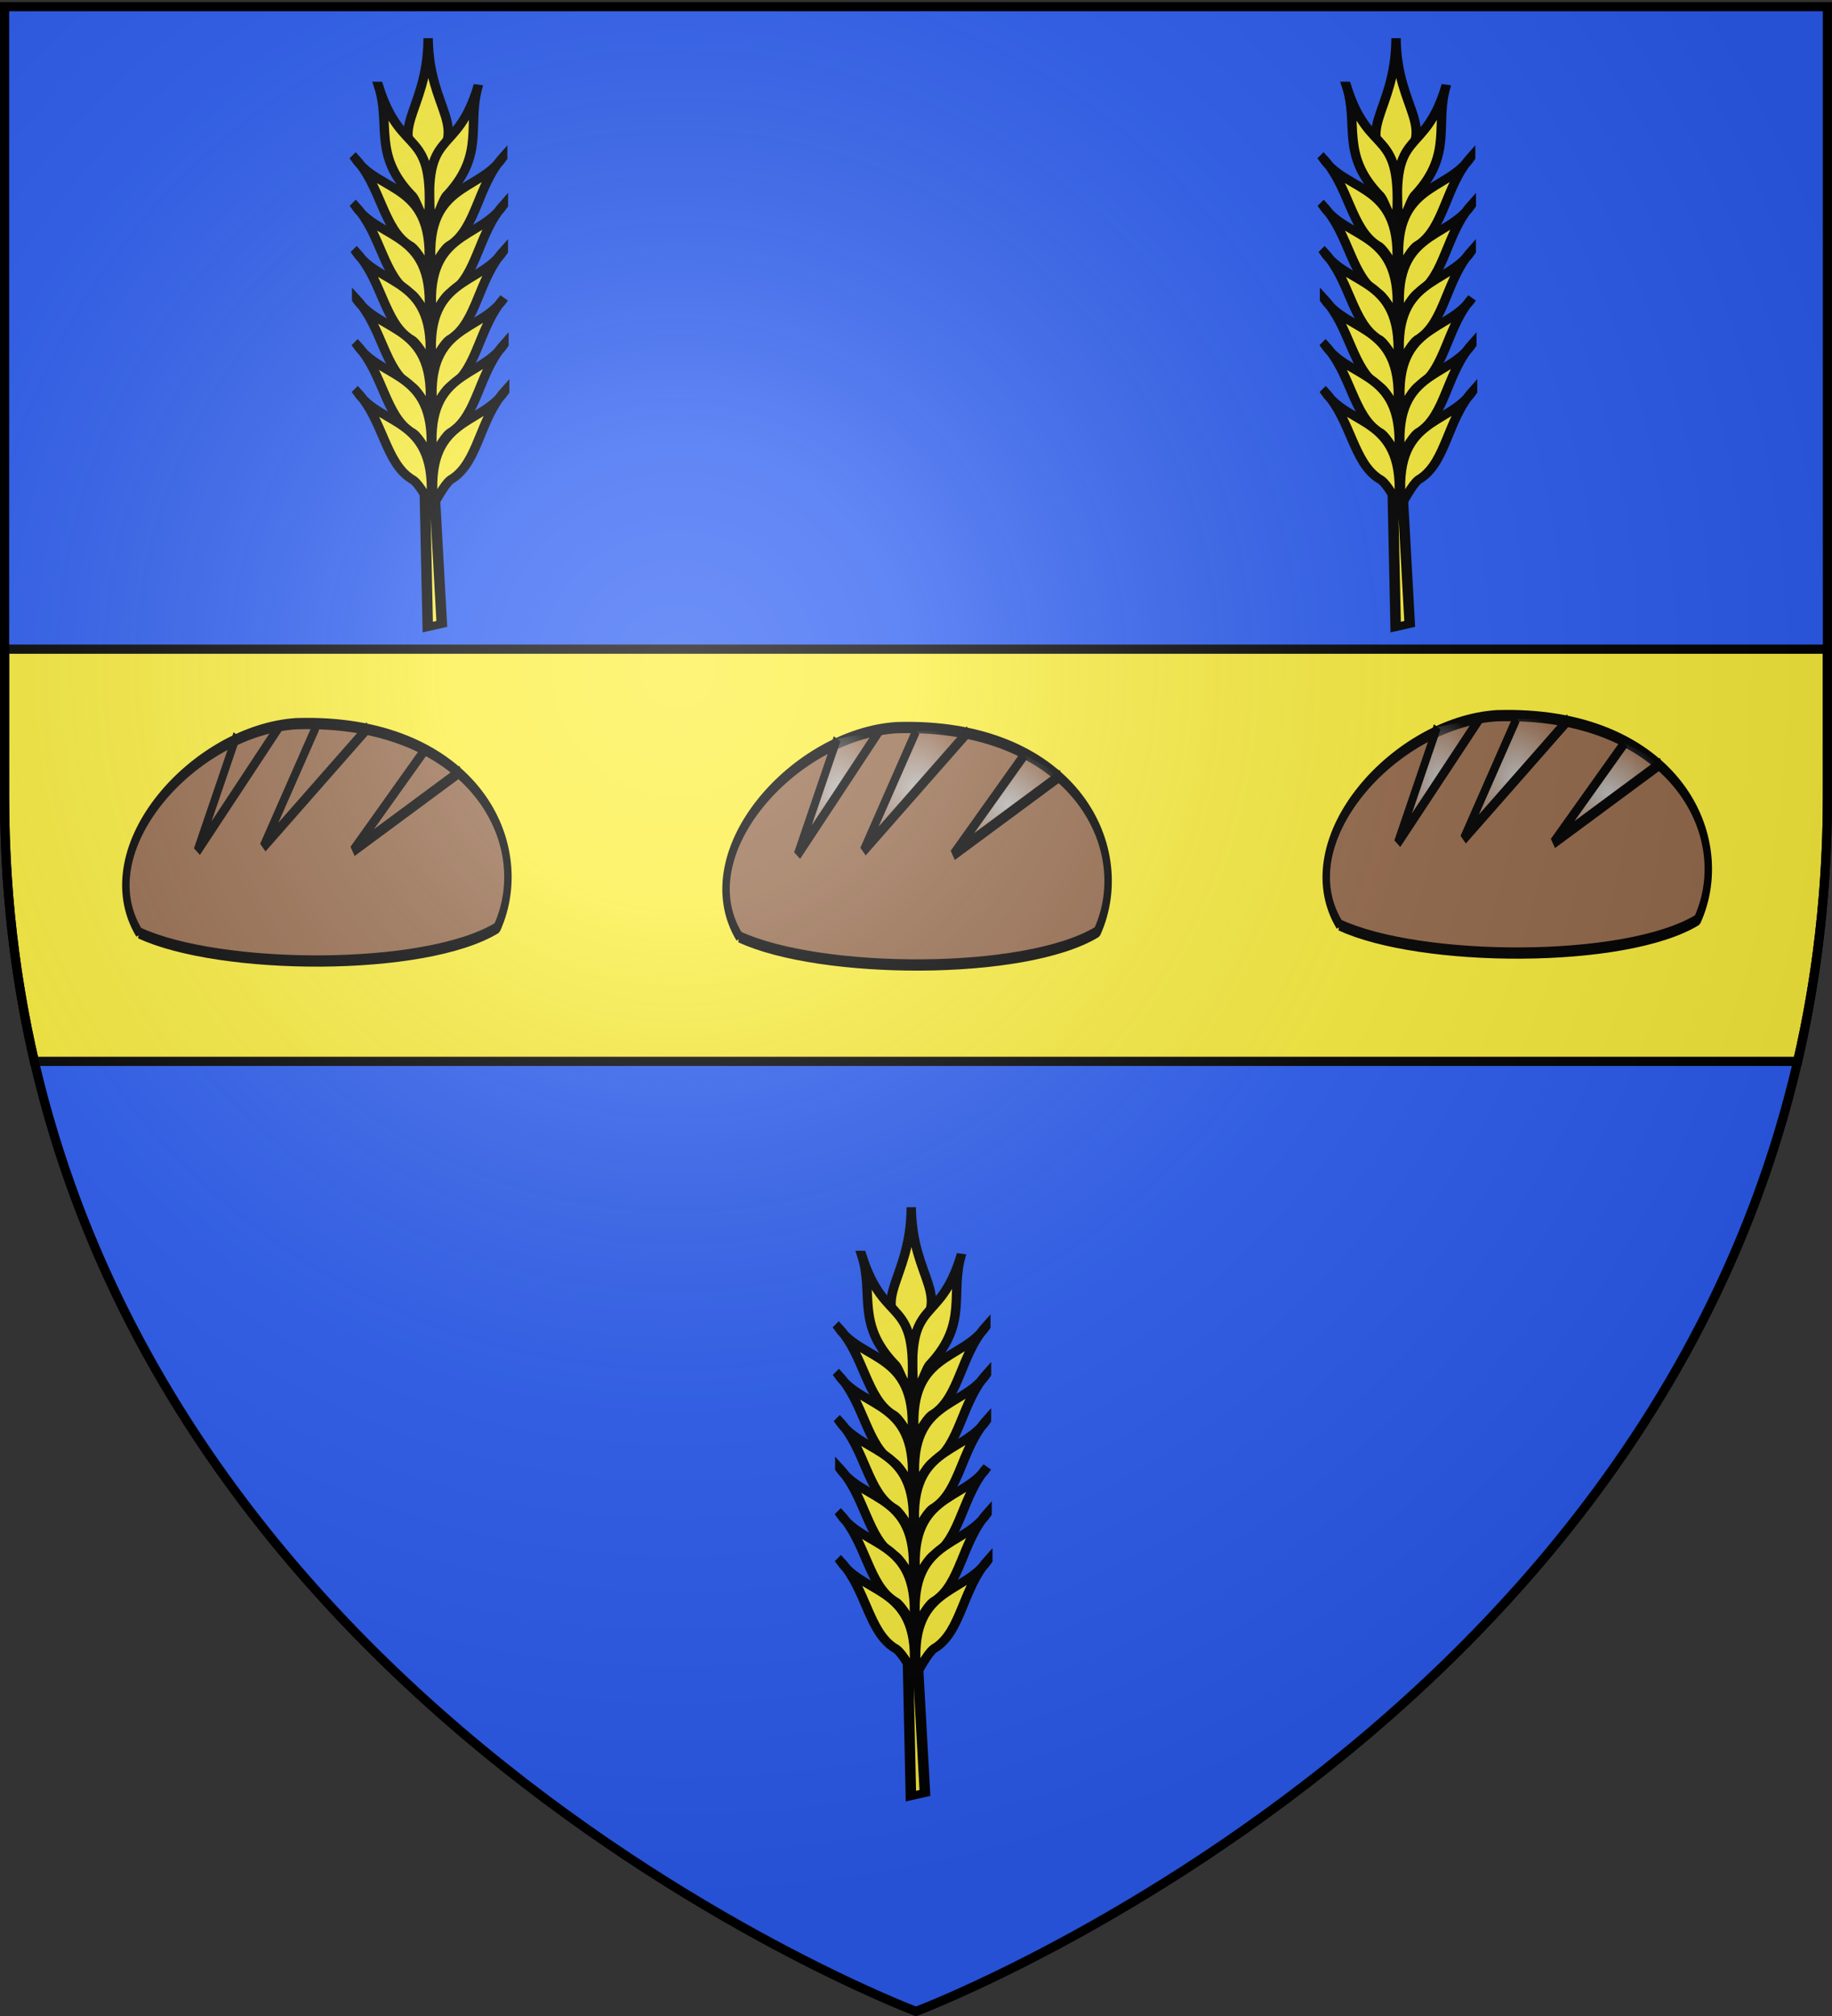
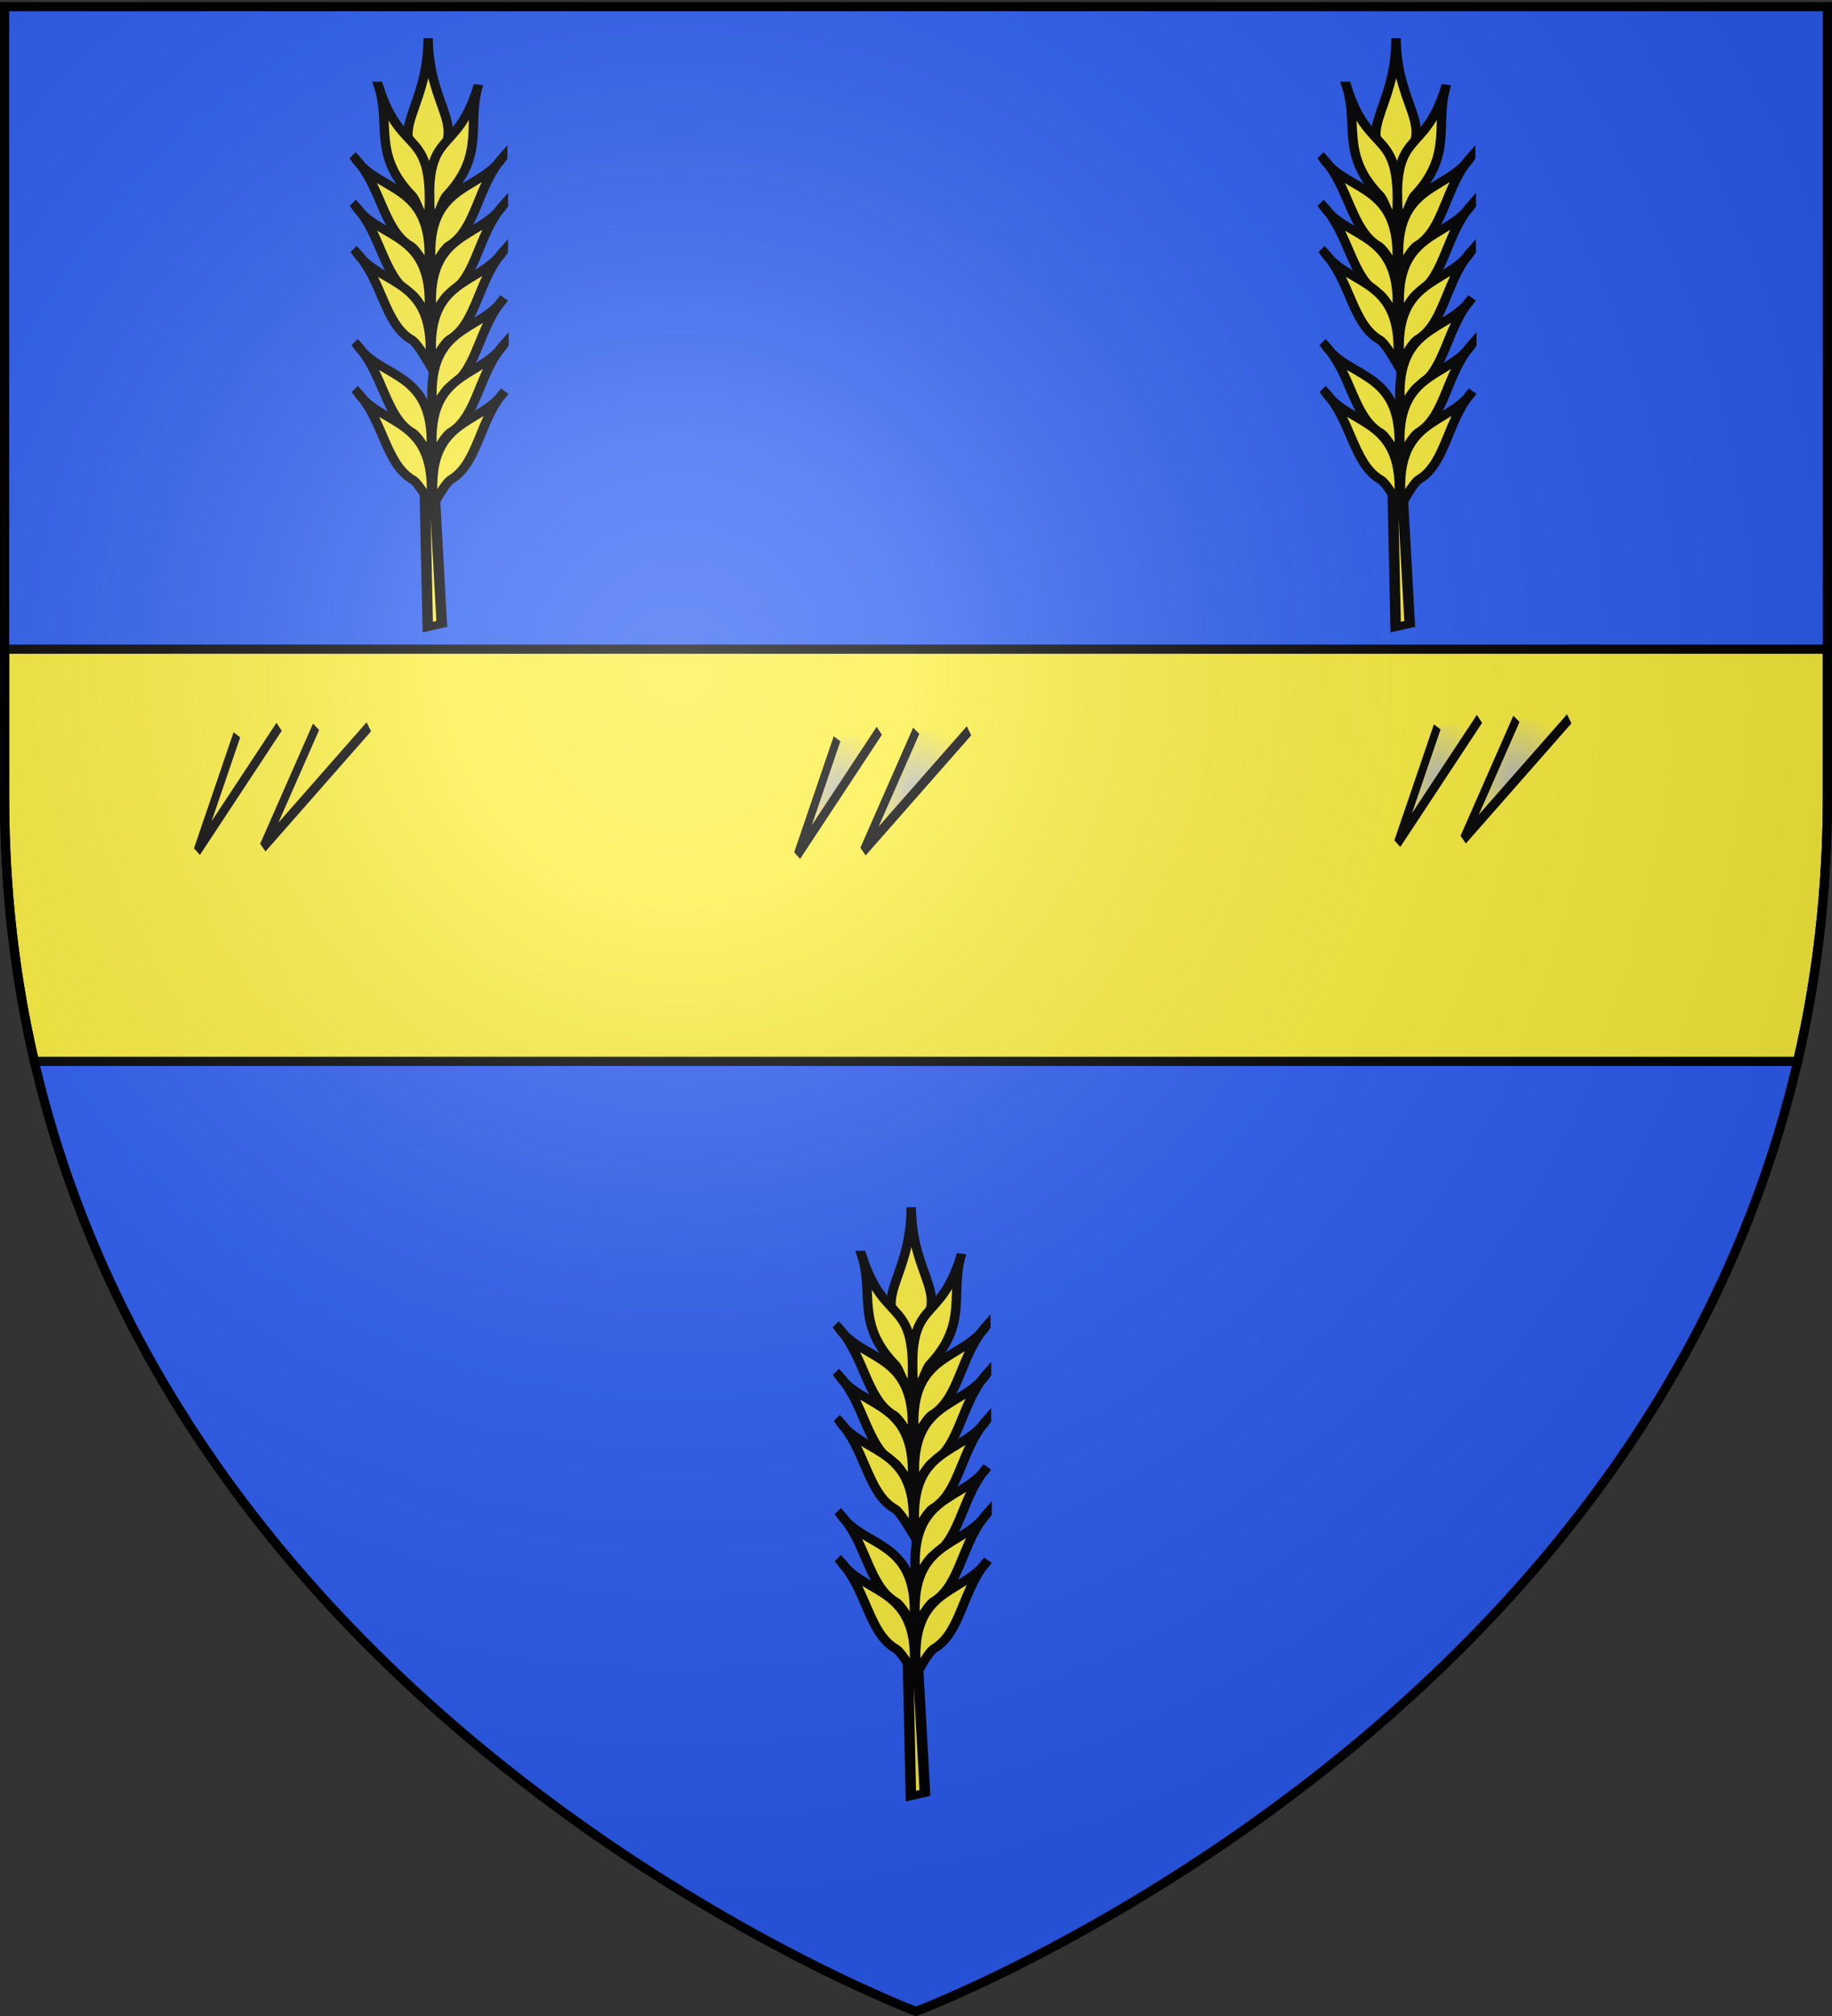
<svg xmlns="http://www.w3.org/2000/svg" xmlns:xlink="http://www.w3.org/1999/xlink" width="600" height="660" version="1.0">
  <rect width="100%" height="100%" fill="#333333" stroke="none" />
  <desc>Flag of Canton of Valais (Wallis)</desc>
  <defs>
    <radialGradient xlink:href="#b" id="j" cx="221.445" cy="226.331" r="300" fx="221.445" fy="226.331" gradientTransform="matrix(1.353 0 0 1.349 -77.63 -85.747)" gradientUnits="userSpaceOnUse" />
    <radialGradient xlink:href="#c" id="g" cx="-136.036" cy="249.29" r="28.52" fx="-136.036" fy="249.29" gradientTransform="matrix(1 0 0 .635 0 91.029)" gradientUnits="userSpaceOnUse" />
    <radialGradient xlink:href="#c" id="f" cx="-180.947" cy="244.734" r="27.869" fx="-180.947" fy="244.734" gradientTransform="matrix(1 0 0 .766 0 57.158)" gradientUnits="userSpaceOnUse" />
    <radialGradient xlink:href="#c" id="e" cx="-219.349" cy="245.385" r="22.011" fx="-219.349" fy="245.385" gradientUnits="userSpaceOnUse" />
    <linearGradient id="c">
      <stop offset="0" style="stop-color:#bababa;stop-opacity:1" />
      <stop offset="1" style="stop-color:#bababa;stop-opacity:0" />
    </linearGradient>
    <linearGradient id="b">
      <stop offset="0" style="stop-color:white;stop-opacity:.314" />
      <stop offset=".19" style="stop-color:white;stop-opacity:.251" />
      <stop offset=".6" style="stop-color:#6b6b6b;stop-opacity:.125" />
      <stop offset="1" style="stop-color:black;stop-opacity:.125" />
    </linearGradient>
  </defs>
  <g style="display:inline">
    <path d="M300 658.5s298.5-112.32 298.5-397.772V2.176H1.5v258.552C1.5 546.18 300 658.5 300 658.5" style="fill:#2b5df2;fill-opacity:1;fill-rule:evenodd;stroke:none;stroke-width:1px;stroke-linecap:butt;stroke-linejoin:miter;stroke-opacity:1" />
    <g style="display:inline">
      <path d="M1.5 212.531v48.188c0 30.922 3.503 59.814 9.75 86.75h577.5c6.247-26.936 9.75-55.828 9.75-86.75V212.53z" style="fill:#fcef3c;fill-opacity:1;fill-rule:evenodd;stroke:#000;stroke-width:3;stroke-linecap:butt;stroke-linejoin:miter;stroke-miterlimit:4;stroke-dasharray:none;stroke-opacity:1" />
      <path d="M0 0h600v660H0z" style="fill:none;fill-opacity:1;fill-rule:nonzero;stroke:none;stroke-width:6.203;stroke-linecap:round;stroke-linejoin:round;stroke-miterlimit:4;stroke-dasharray:none;stroke-opacity:1" />
      <g id="d" style="stroke:#000;stroke-width:4.061;stroke-miterlimit:4;stroke-dasharray:none;stroke-opacity:1">
        <g style="stroke:#000;stroke-width:4.061;stroke-miterlimit:4;stroke-dasharray:none;stroke-opacity:1;display:inline">
          <g style="opacity:1;fill:#fcef3c;fill-opacity:1;stroke:#000;stroke-width:4.525;stroke-miterlimit:4;stroke-dasharray:none;stroke-opacity:1;display:inline">
            <g style="fill:#fcef3c;fill-opacity:1;stroke:#000;stroke-width:3.477;stroke-miterlimit:4;stroke-dasharray:none;stroke-opacity:1">
              <path d="M1236.49 151.036c-19.492 22.086-11.329 38.487-33.552 37.355-1.55-22.515 14.378-16.025 33.552-37.355z" style="fill:#fcef3c;fill-opacity:1;fill-rule:evenodd;stroke:#000;stroke-width:3.477;stroke-linecap:butt;stroke-linejoin:miter;stroke-miterlimit:4;stroke-dasharray:none;stroke-opacity:1;display:inline" transform="matrix(-.663 -.557 -.587 .63 1048.67 606.082)" />
              <g style="fill:#fcef3c;fill-opacity:1;stroke:#000;stroke-width:3.477;stroke-miterlimit:4;stroke-dasharray:none;stroke-opacity:1">
                <path d="M1210.439 152.46c-13.245 27.249 5.454 25.133-22.223 51.588-1.133-3.377 2.916-9.587 2.551-12.342.138-21.16 13.048-25.216 19.672-39.246zM1185.042 167.54c-2.531 16.137 15.772 27.116-9.524 50.397.91-4.095 2.412-9.997 1.461-12.117-2.788-11.344 7.74-23.86 8.063-38.28z" style="fill:#fcef3c;fill-opacity:1;fill-rule:evenodd;stroke:#000;stroke-width:3.477;stroke-linecap:butt;stroke-linejoin:miter;stroke-miterlimit:4;stroke-dasharray:none;stroke-opacity:1;display:inline" transform="matrix(-.663 -.557 -.587 .63 1048.67 606.082)" />
                <path d="M1172.578 181.23c-2.53 16.138 15.772 27.117-9.524 50.397.91-4.095 2.412-9.997 1.461-12.117-2.788-11.344 7.74-23.86 8.063-38.28z" style="fill:#fcef3c;fill-opacity:1;fill-rule:evenodd;stroke:#000;stroke-width:3.477;stroke-linecap:butt;stroke-linejoin:miter;stroke-miterlimit:4;stroke-dasharray:none;stroke-opacity:1;display:inline" transform="matrix(-.663 -.557 -.587 .63 1048.67 606.082)" />
                <path d="M1160.673 194.722c-2.53 16.138 15.773 27.117-9.524 50.397.91-4.095 2.412-9.997 1.461-12.117-2.788-11.344 7.74-23.86 8.063-38.28z" style="fill:#fcef3c;fill-opacity:1;fill-rule:evenodd;stroke:#000;stroke-width:3.477;stroke-linecap:butt;stroke-linejoin:miter;stroke-miterlimit:4;stroke-dasharray:none;stroke-opacity:1;display:inline" transform="matrix(-.663 -.557 -.587 .63 1048.67 606.082)" />
                <path d="M1148.372 208.214c-2.531 16.138 15.772 27.117-9.524 50.397.91-4.095 2.411-9.997 1.46-12.117-2.787-11.344 7.74-23.86 8.064-38.28z" style="fill:#fcef3c;fill-opacity:1;fill-rule:evenodd;stroke:#000;stroke-width:3.477;stroke-linecap:butt;stroke-linejoin:miter;stroke-miterlimit:4;stroke-dasharray:none;stroke-opacity:1;display:inline" transform="matrix(-.663 -.557 -.587 .63 1048.67 606.082)" />
                <path d="M1136.467 221.706c-2.531 16.138 15.772 27.117-9.524 50.397.91-4.095 2.412-9.997 1.461-12.117-2.788-11.344 7.74-23.86 8.063-38.28z" style="fill:#fcef3c;fill-opacity:1;fill-rule:evenodd;stroke:#000;stroke-width:3.477;stroke-linecap:butt;stroke-linejoin:miter;stroke-miterlimit:4;stroke-dasharray:none;stroke-opacity:1;display:inline" transform="matrix(-.663 -.557 -.587 .63 1048.67 606.082)" />
-                 <path d="M1124.165 235.198c-2.53 16.138 15.773 27.117-9.524 50.397.91-4.095 2.412-9.996 1.461-12.117-2.788-11.344 7.74-23.86 8.063-38.28z" style="fill:#fcef3c;fill-opacity:1;fill-rule:evenodd;stroke:#000;stroke-width:3.477;stroke-linecap:butt;stroke-linejoin:miter;stroke-miterlimit:4;stroke-dasharray:none;stroke-opacity:1;display:inline" transform="matrix(-.663 -.557 -.587 .63 1048.67 606.082)" />
+                 <path d="M1124.165 235.198c-2.53 16.138 15.773 27.117-9.524 50.397.91-4.095 2.412-9.996 1.461-12.117-2.788-11.344 7.74-23.86 8.063-38.28" style="fill:#fcef3c;fill-opacity:1;fill-rule:evenodd;stroke:#000;stroke-width:3.477;stroke-linecap:butt;stroke-linejoin:miter;stroke-miterlimit:4;stroke-dasharray:none;stroke-opacity:1;display:inline" transform="matrix(-.663 -.557 -.587 .63 1048.67 606.082)" />
              </g>
              <g style="fill:#fcef3c;fill-opacity:1;stroke:#000;stroke-width:3.477;stroke-miterlimit:4;stroke-dasharray:none;stroke-opacity:1;display:inline">
                <path d="M1210.439 152.46c-13.245 27.249 5.454 25.133-22.223 51.588-1.133-3.377 2.916-9.587 2.551-12.342.138-21.16 13.048-25.216 19.672-39.246zM1185.042 167.54c-2.531 16.137 15.772 27.116-9.524 50.397.91-4.095 2.412-9.997 1.461-12.117-2.788-11.344 7.74-23.86 8.063-38.28z" style="fill:#fcef3c;fill-opacity:1;fill-rule:evenodd;stroke:#000;stroke-width:3.477;stroke-linecap:butt;stroke-linejoin:miter;stroke-miterlimit:4;stroke-dasharray:none;stroke-opacity:1;display:inline" transform="matrix(.653 -.568 .598 .62 -757.585 621.219)" />
                <path d="M1172.578 181.23c-2.53 16.138 15.772 27.117-9.524 50.397.91-4.095 2.412-9.997 1.461-12.117-2.788-11.344 7.74-23.86 8.063-38.28z" style="fill:#fcef3c;fill-opacity:1;fill-rule:evenodd;stroke:#000;stroke-width:3.477;stroke-linecap:butt;stroke-linejoin:miter;stroke-miterlimit:4;stroke-dasharray:none;stroke-opacity:1;display:inline" transform="matrix(.653 -.568 .598 .62 -757.585 621.219)" />
                <path d="M1160.673 194.722c-2.53 16.138 15.773 27.117-9.524 50.397.91-4.095 2.412-9.997 1.461-12.117-2.788-11.344 7.74-23.86 8.063-38.28z" style="fill:#fcef3c;fill-opacity:1;fill-rule:evenodd;stroke:#000;stroke-width:3.477;stroke-linecap:butt;stroke-linejoin:miter;stroke-miterlimit:4;stroke-dasharray:none;stroke-opacity:1;display:inline" transform="matrix(.653 -.568 .598 .62 -757.585 621.219)" />
-                 <path d="M1148.372 208.214c-2.531 16.138 15.772 27.117-9.524 50.397.91-4.095 2.411-9.997 1.46-12.117-2.787-11.344 7.74-23.86 8.064-38.28z" style="fill:#fcef3c;fill-opacity:1;fill-rule:evenodd;stroke:#000;stroke-width:3.477;stroke-linecap:butt;stroke-linejoin:miter;stroke-miterlimit:4;stroke-dasharray:none;stroke-opacity:1;display:inline" transform="matrix(.653 -.568 .598 .62 -757.585 621.219)" />
                <path d="M1136.467 221.706c-2.531 16.138 15.772 27.117-9.524 50.397.91-4.095 2.412-9.997 1.461-12.117-2.788-11.344 7.74-23.86 8.063-38.28z" style="fill:#fcef3c;fill-opacity:1;fill-rule:evenodd;stroke:#000;stroke-width:3.477;stroke-linecap:butt;stroke-linejoin:miter;stroke-miterlimit:4;stroke-dasharray:none;stroke-opacity:1;display:inline" transform="matrix(.653 -.568 .598 .62 -757.585 621.219)" />
                <path d="M1124.165 235.198c-2.53 16.138 15.773 27.117-9.524 50.397.91-4.095 2.412-9.996 1.461-12.117-2.788-11.344 7.74-23.86 8.063-38.28z" style="fill:#fcef3c;fill-opacity:1;fill-rule:evenodd;stroke:#000;stroke-width:3.477;stroke-linecap:butt;stroke-linejoin:miter;stroke-miterlimit:4;stroke-dasharray:none;stroke-opacity:1;display:inline" transform="matrix(.653 -.568 .598 .62 -757.585 621.219)" />
              </g>
            </g>
            <path d="m1113.644 308.301-1.207 74.045-6.035-1.795 3.017-72.025z" style="fill:#fcef3c;fill-opacity:1;fill-rule:evenodd;stroke:#000;stroke-width:4.525;stroke-linecap:butt;stroke-linejoin:miter;stroke-miterlimit:4;stroke-dasharray:none;stroke-opacity:1" transform="matrix(-.762 0 0 .577 987.774 -15.322)" />
          </g>
        </g>
      </g>
      <use xlink:href="#d" width="600" height="660" transform="translate(158.226 382.722)" />
      <use xlink:href="#d" width="600" height="660" transform="translate(317)" />
      <g id="h" style="stroke:#000;stroke-width:3.667;stroke-miterlimit:4;stroke-dasharray:none;stroke-opacity:1">
-         <path d="M-268.222 292.198c-25.274-27.536 27.458-65.908 77.583-68.01 85.655-1.765 118.245 38.26 98.974 66.386-35.666 14.353-136.901 13.83-176.557 1.624z" style="fill:#95694a;fill-opacity:1;stroke:#000;stroke-width:3.667;stroke-linejoin:bevel;stroke-miterlimit:4;stroke-dasharray:none;stroke-opacity:1" transform="matrix(.664 0 0 1.007 420.226 12.462)" />
        <path d="m-220 227.81-19.527 37.752 40.355-40.355" style="opacity:1;fill:url(#e);fill-rule:evenodd;stroke:#000;stroke-width:3.667;stroke-linecap:butt;stroke-linejoin:miter;stroke-miterlimit:4;stroke-dasharray:none;stroke-opacity:1;fill-opacity:1" transform="matrix(.664 0 0 1.007 420.226 12.462)" />
        <path d="m-180.947 225.207-26.035 39.053 52.07-39.053" style="opacity:1;fill:url(#f);fill-rule:evenodd;stroke:#000;stroke-width:3.667;stroke-linecap:butt;stroke-linejoin:miter;stroke-miterlimit:4;stroke-dasharray:none;stroke-opacity:1;fill-opacity:1" transform="matrix(.664 0 0 1.007 420.226 12.462)" />
-         <path d="m-127.574 233.018-35.148 32.544 53.373-26.035" style="opacity:1;fill:url(#g);fill-rule:evenodd;stroke:#000;stroke-width:3.667;stroke-linecap:butt;stroke-linejoin:miter;stroke-miterlimit:4;stroke-dasharray:none;stroke-opacity:1;fill-opacity:1" transform="matrix(.664 0 0 1.007 420.226 12.462)" />
      </g>
      <use xlink:href="#h" id="i" width="600" height="660" x="0" y="0" transform="translate(-196.568 -1.302)" />
      <use xlink:href="#i" width="600" height="660" transform="translate(393.136 -2.604)" />
    </g>
  </g>
  <path d="M300 658.5s298.5-112.32 298.5-397.772V2.176H1.5v258.552C1.5 546.18 300 658.5 300 658.5" style="opacity:1;fill:url(#j);fill-opacity:1;fill-rule:evenodd;stroke:none;stroke-width:1px;stroke-linecap:butt;stroke-linejoin:miter;stroke-opacity:1" />
  <path d="M300 658.5S1.5 546.18 1.5 260.728V2.176h597v258.552C598.5 546.18 300 658.5 300 658.5z" style="opacity:1;fill:none;fill-opacity:1;fill-rule:evenodd;stroke:#000;stroke-width:3;stroke-linecap:butt;stroke-linejoin:miter;stroke-miterlimit:4;stroke-dasharray:none;stroke-opacity:1" />
</svg>